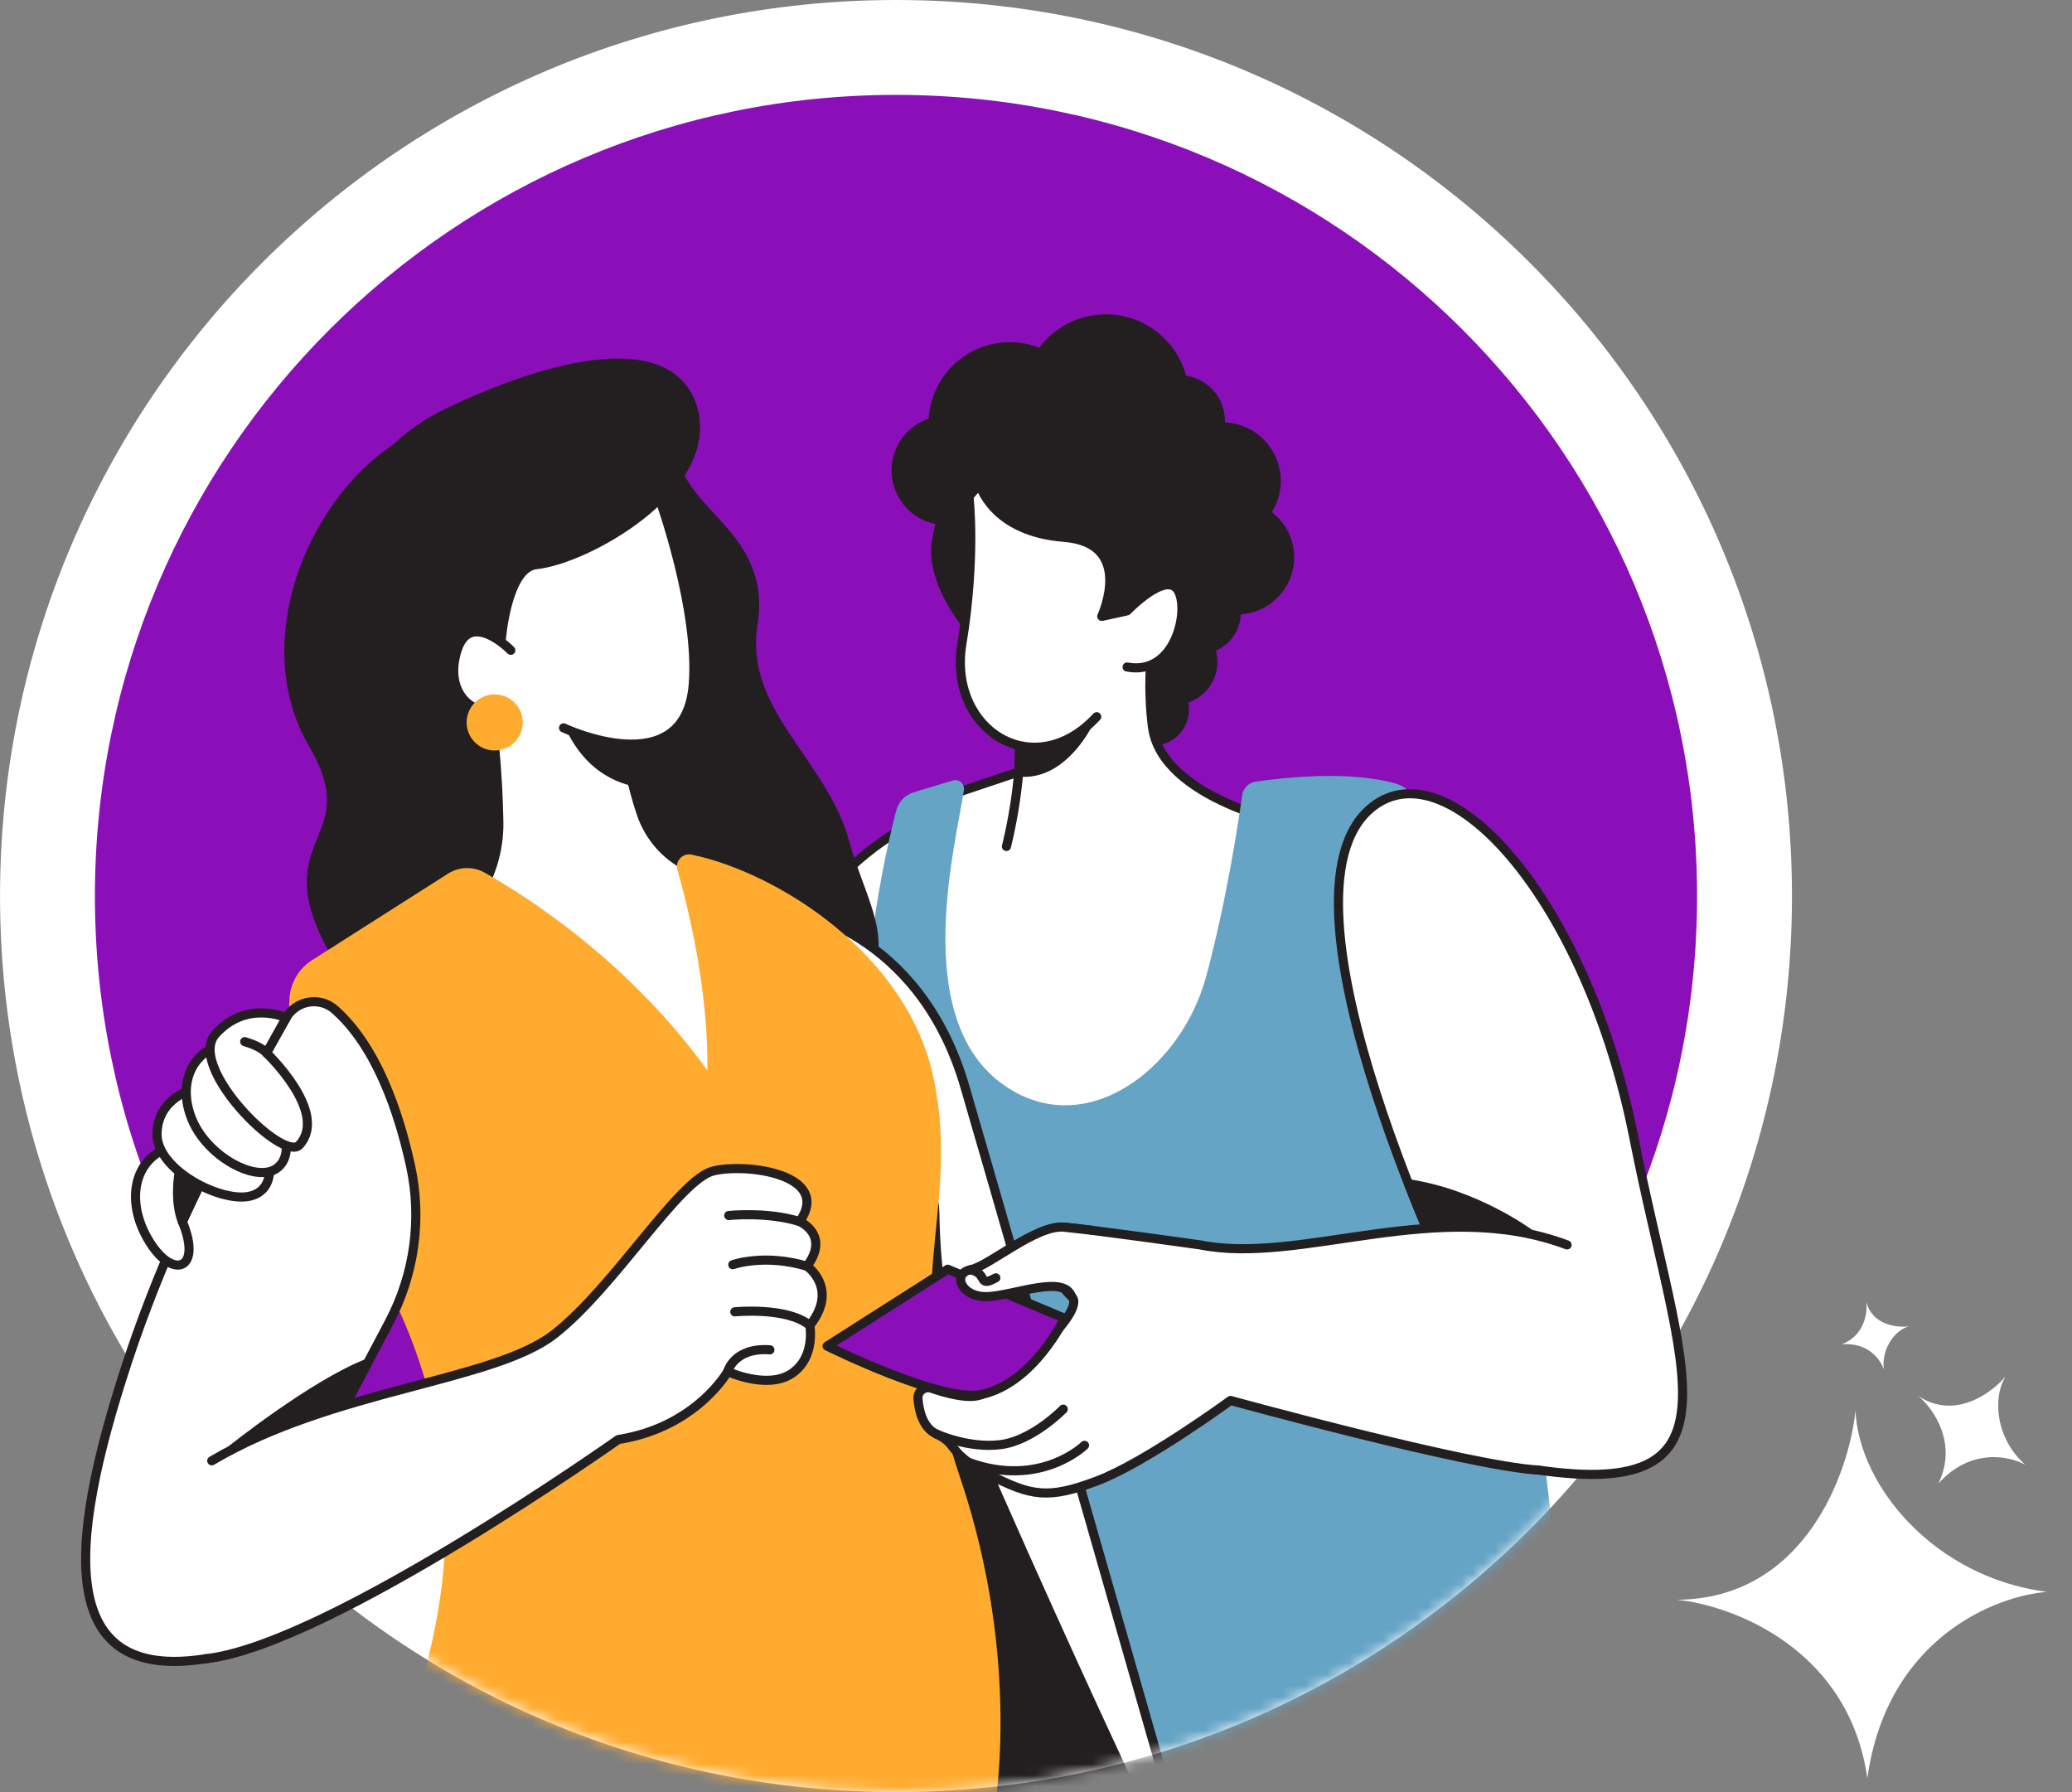
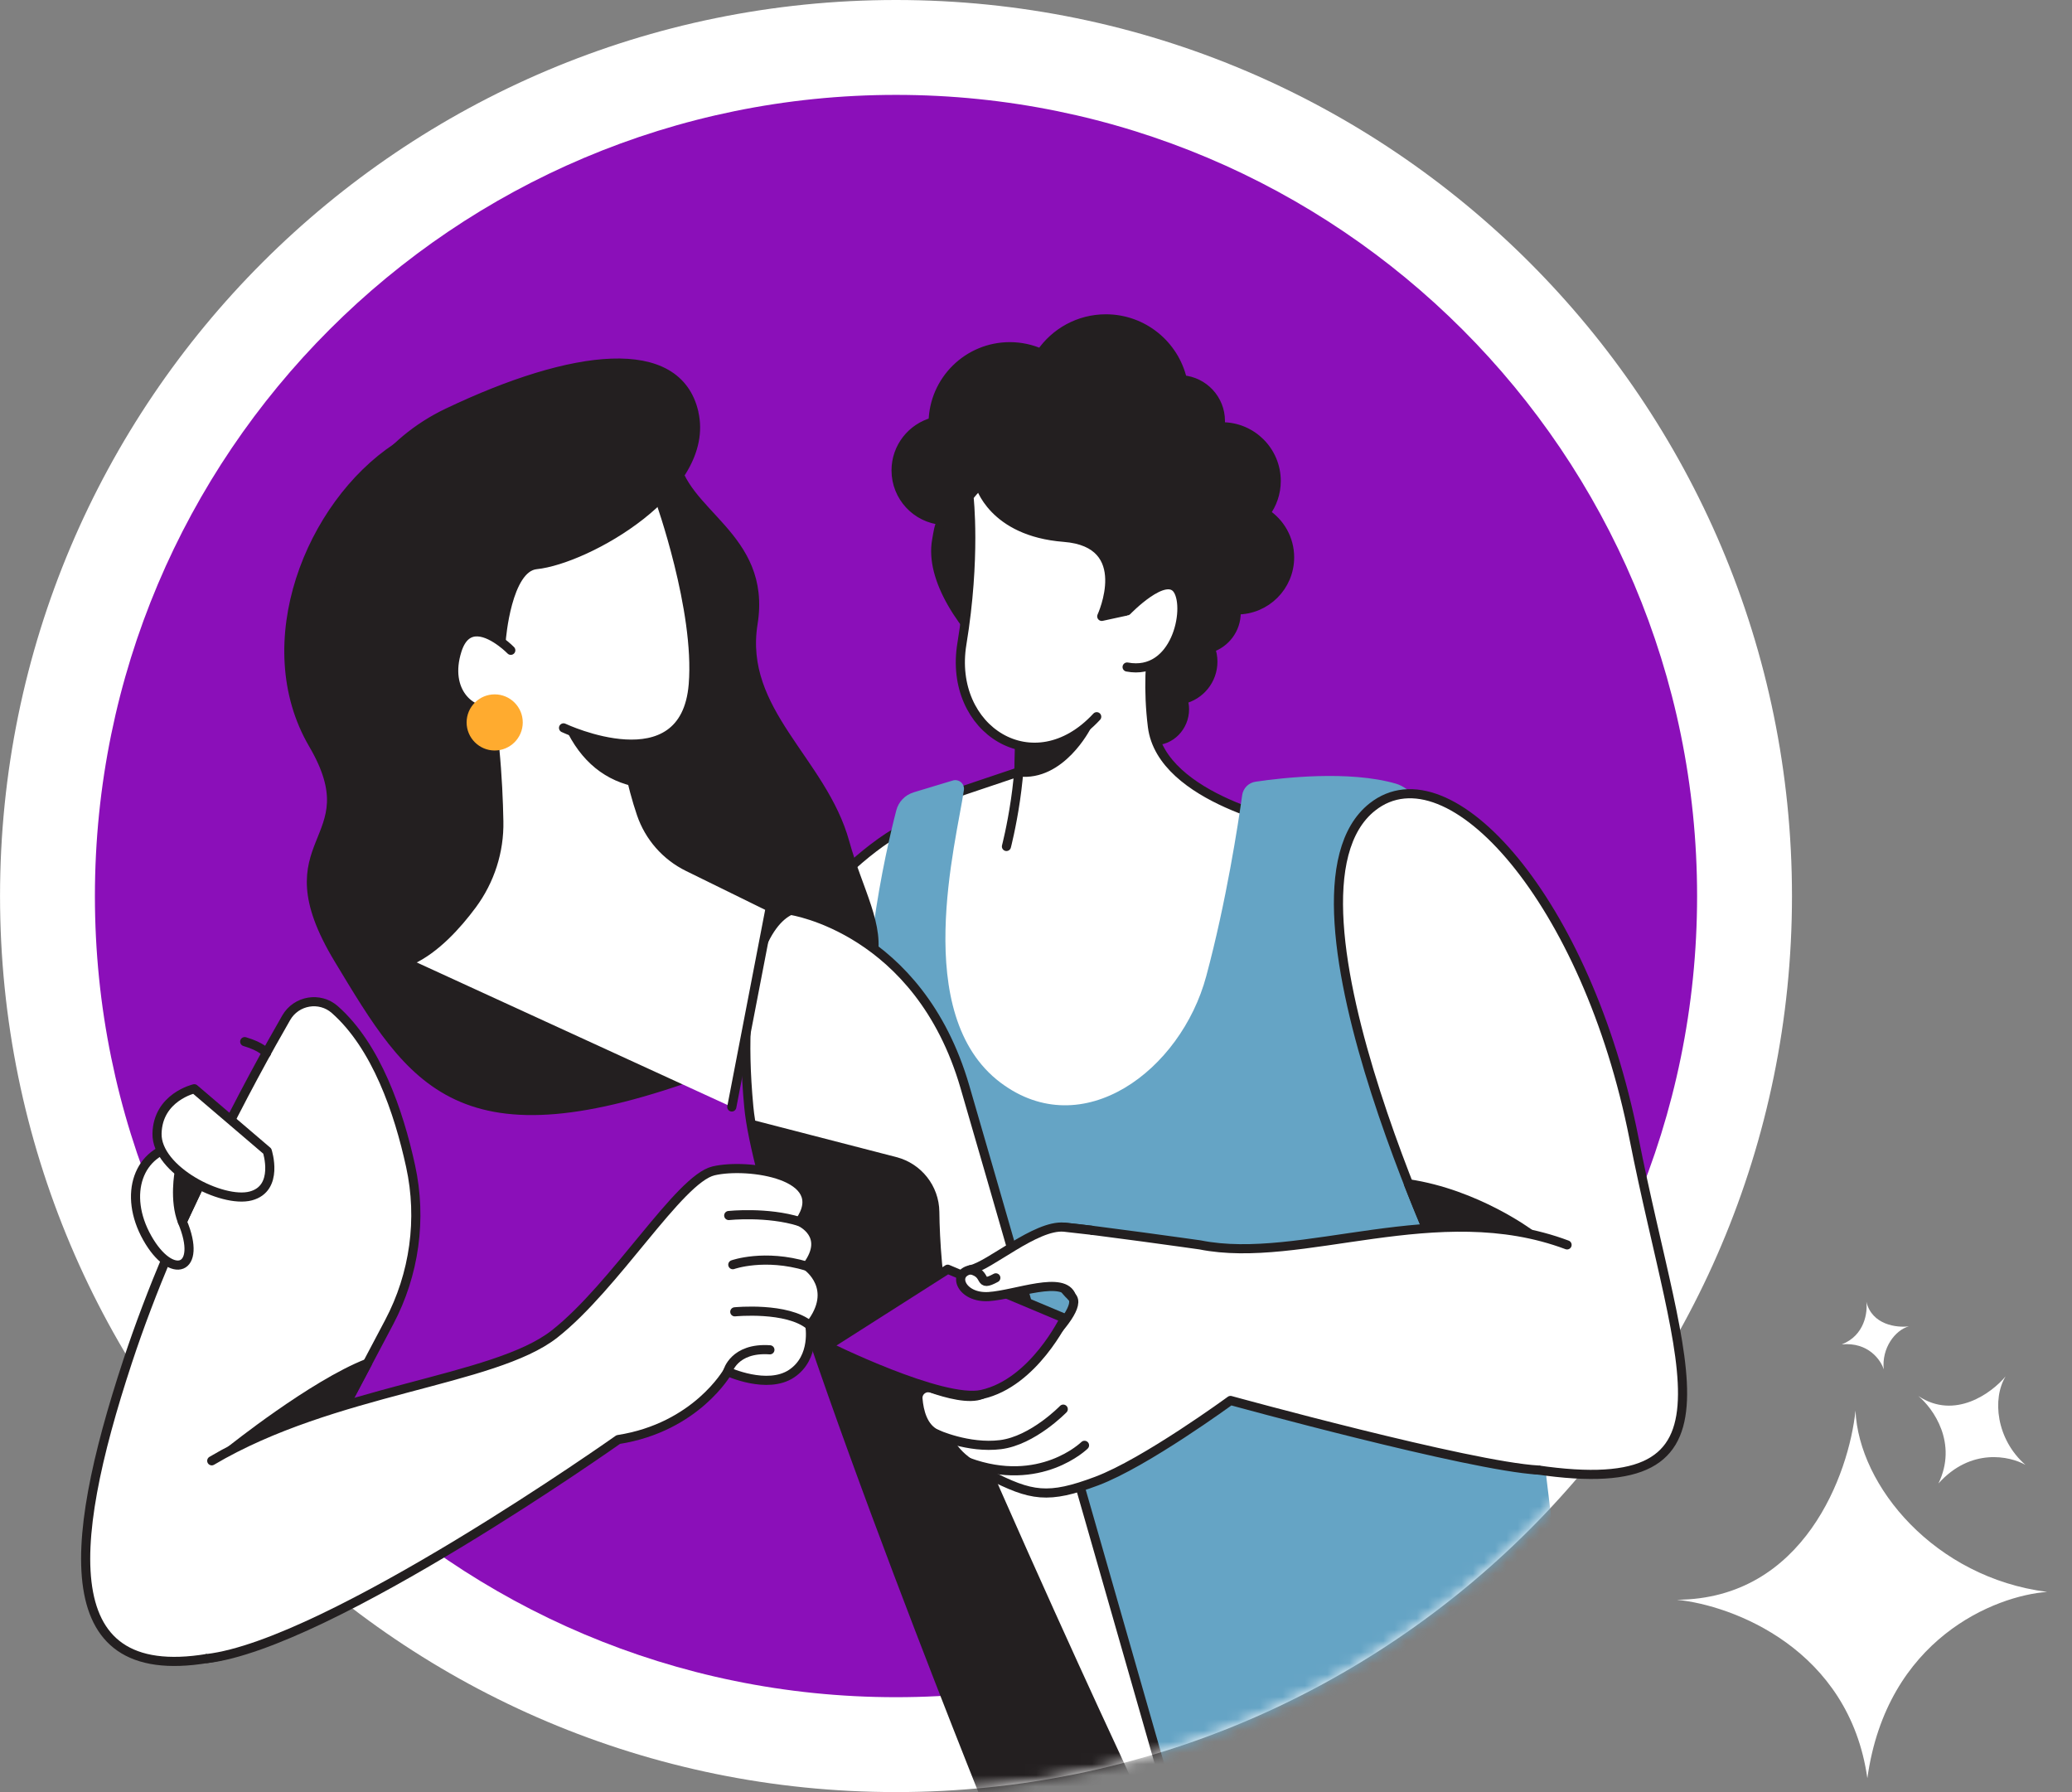
<svg xmlns="http://www.w3.org/2000/svg" fill="none" viewBox="0 0 185 160" height="160" width="185">
  <rect x="0" y="0" width="185" height="160" fill="#808080" stroke="none" />
  <path fill="white" d="M80 159.995C124.182 159.995 159.998 124.179 159.998 79.998C159.998 35.816 124.182 0 80 0C35.819 0 0.003 35.816 0.003 79.998C0.003 124.179 35.819 159.995 80 159.995Z" />
  <path fill="#8B0FB9" d="M80 151.524C119.503 151.524 151.526 119.5 151.526 79.998C151.526 40.495 119.503 8.471 80 8.471C40.497 8.471 8.474 40.495 8.474 79.998C8.474 119.5 40.497 151.524 80 151.524Z" />
  <mask height="160" width="160" y="0" x="0" maskUnits="userSpaceOnUse" style="mask-type:luminance" id="mask0_46_314">
    <path fill="white" d="M151.866 115.168C154.043 121.128 156.094 129.138 153.4 133.3C149.663 139.073 142.422 134.916 139.804 133.128C125.151 149.615 103.788 160 80 160C62.941 160 47.128 154.653 34.14 145.554C28.611 148.136 16.849 152.916 10.762 151.24C-1.709 147.812 1.633 124.004 8.798 116.505C3.177 105.558 0.003 93.152 0.003 80.002C-0.003 35.814 35.816 0 79.995 0C124.174 0 159.992 35.819 159.992 79.998C159.992 92.616 157.066 104.55 151.861 115.168H151.866Z" />
  </mask>
  <g mask="url(#mask0_46_314)">
    <path stroke-linejoin="round" stroke-linecap="round" stroke-width="0.815" stroke="#231F20" fill="white" d="M81.957 73.309C74.746 76.387 67.87 86.884 67.87 86.884L81.243 105.679C81.243 105.679 84.64 90.504 81.957 73.304V73.309Z" />
    <path stroke-linejoin="round" stroke-linecap="round" stroke-width="0.815" stroke="#231F20" fill="#231F20" d="M112.991 45.824C113.588 45.019 113.948 44.027 113.948 42.943C113.948 40.27 111.781 38.102 109.107 38.102C109.046 38.102 108.985 38.108 108.925 38.113C108.95 37.941 108.965 37.763 108.965 37.581C108.965 35.647 107.472 34.062 105.573 33.91C104.859 30.791 102.069 28.467 98.737 28.467C96.322 28.467 94.195 29.687 92.934 31.54C92.089 31.166 91.147 30.953 90.165 30.953C86.423 30.953 83.385 33.95 83.314 37.677C81.41 38.194 80.007 39.931 80.007 41.996C80.007 44.341 81.81 46.265 84.109 46.457C83.805 46.984 83.744 47.602 83.628 48.24C82.407 55.03 94.808 65.663 102.975 66.114C104.509 66.2 105.76 64.868 105.76 63.329C105.76 63.02 105.709 62.721 105.613 62.443C107.147 62.088 108.292 60.716 108.292 59.07C108.292 58.64 108.211 58.23 108.069 57.855C109.406 57.43 110.373 56.184 110.373 54.706C110.373 54.62 110.368 54.538 110.358 54.452C110.388 54.452 110.418 54.452 110.449 54.452C113.041 54.452 115.143 52.351 115.143 49.759C115.143 48.103 114.287 46.655 112.991 45.814V45.824Z" />
    <path fill="white" d="M90.959 68.914L85.42 70.777C85.42 70.777 82.443 69.962 82.893 83.537C83.344 97.112 91.856 103.902 102.757 100.915C113.664 97.927 115.654 73.673 115.654 73.673C115.654 73.673 103.709 71.41 102.894 64.863C102.079 58.316 103.714 53.561 103.714 53.561L98.641 53.035L90.858 63.425C91.673 68.605 89.861 75.572 89.861 75.572" />
    <path stroke-linejoin="round" stroke-linecap="round" stroke-width="0.815" stroke="#231F20" d="M90.959 68.914L85.42 70.777C85.42 70.777 82.443 69.962 82.893 83.537C83.344 97.112 91.856 103.902 102.757 100.915C113.664 97.927 115.654 73.673 115.654 73.673C115.654 73.673 103.709 71.41 102.894 64.863C102.079 58.316 103.714 53.561 103.714 53.561L98.641 53.035L90.858 63.425C91.673 68.605 89.861 75.572 89.861 75.572" />
    <path stroke-linejoin="round" stroke-linecap="round" stroke-width="0.815" stroke="#231F20" fill="#231F20" d="M90.96 68.919C94.732 69.364 97.011 64.863 97.011 64.863L91.73 62.27L90.864 63.43C91.137 65.167 90.965 68.924 90.965 68.924L90.96 68.919Z" />
    <path fill="white" d="M97.92 63.987C92.31 70.053 84.614 65.162 85.885 57.47C87.15 49.779 86.517 44.346 86.517 44.346C86.517 44.346 90.411 38.735 97.92 40.908C105.434 43.08 104.979 49.146 103.06 56.407" />
    <path stroke-linejoin="round" stroke-linecap="round" stroke-width="0.815" stroke="#231F20" d="M97.92 63.987C92.31 70.053 84.614 65.162 85.885 57.47C87.15 49.779 86.517 44.346 86.517 44.346C86.517 44.346 90.411 38.735 97.92 40.908C105.434 43.08 104.979 49.146 103.06 56.407" />
    <path stroke-linejoin="round" stroke-linecap="round" stroke-width="0.815" stroke="#231F20" fill="#231F20" d="M87.479 43.272C87.479 43.272 88.598 47.475 94.999 47.971C101.404 48.468 98.371 55.03 98.371 55.03L100.634 54.539C100.634 54.539 109.232 57.025 108.872 48.381C108.508 39.738 98.872 37.687 92.447 37.875C86.021 38.062 87.484 43.277 87.484 43.277L87.479 43.272Z" />
    <path fill="white" d="M100.635 54.533C100.635 54.533 104.073 50.954 105.161 52.675C106.245 54.397 104.979 60.367 100.635 59.551" />
    <path stroke-linejoin="round" stroke-linecap="round" stroke-width="0.815" stroke="#231F20" d="M100.635 54.533C100.635 54.533 104.073 50.954 105.161 52.675C106.245 54.397 104.979 60.367 100.635 59.551" />
    <path fill="#65A4C5" d="M81.566 70.741L85.07 69.683C85.612 69.521 86.144 69.972 86.063 70.534C85.404 75.106 81.247 90.58 89.339 96.661C96.656 102.16 105.436 95.573 107.699 87.157C109.496 80.473 110.55 73.557 110.909 70.995C110.995 70.372 111.481 69.881 112.104 69.79C114.499 69.435 120.449 68.757 124.626 69.962C129.968 71.501 133.497 91.502 136.211 115.761C138.925 140.015 140.915 154.678 140.915 154.678C140.915 154.678 102.722 160.385 88.691 162.238C88.691 162.238 79.004 111.416 77.556 98.474C76.361 87.795 79.05 76.109 80.027 72.347C80.225 71.582 80.807 70.974 81.566 70.746V70.741Z" />
    <path stroke-linejoin="round" stroke-linecap="round" stroke-width="0.815" stroke="#231F20" fill="#231F20" d="M60.179 40.73C60.812 45.89 68.504 47.789 67.238 55.663C65.972 63.536 73.42 67.916 75.43 75.202C77.815 83.856 83.598 87.972 63.167 95.578C40.933 103.851 36.832 96.575 30.224 85.623C23.616 74.671 33.206 75.41 27.96 66.443C22.71 57.475 27.687 45.07 35.429 39.961C43.166 34.847 60.184 40.73 60.184 40.73H60.179Z" />
    <path fill="white" d="M88.687 162.233C88.687 162.233 68.013 111.143 66.858 98.834C65.704 86.524 68.534 82.19 70.585 81.273C70.585 81.273 82.043 82.924 86.15 97.021C91.578 115.664 104.252 160.015 104.252 160.015" />
    <path stroke-linejoin="round" stroke-linecap="round" stroke-width="0.815" stroke="#231F20" d="M88.687 162.233C88.687 162.233 68.013 111.143 66.858 98.834C65.704 86.524 68.534 82.19 70.585 81.273C70.585 81.273 82.043 82.924 86.15 97.021C91.578 115.664 104.252 160.015 104.252 160.015" />
    <path fill="#231F20" d="M80.033 103.305L67 99.938C69.142 113.918 88.692 162.233 88.692 162.233L101.771 160.415C101.771 160.415 96.11 148.43 89.335 133.047C84.768 122.677 83.932 113.244 83.871 108.191C83.846 105.882 82.266 103.882 80.033 103.305Z" />
    <path fill="white" d="M36.735 85.709C38.882 84.702 40.776 82.631 42.158 80.767C43.748 78.615 44.589 76.008 44.538 73.334C44.472 69.769 44.158 64.215 42.953 59.41C40.988 51.592 56.559 53.399 55.834 63.263C55.602 66.787 56.437 70.22 57.257 72.641C57.961 74.716 59.455 76.423 61.425 77.39L68.777 81L65.339 98.829" />
    <path stroke-linejoin="round" stroke-linecap="round" stroke-width="0.815" stroke="#231F20" d="M36.735 85.709C38.882 84.702 40.776 82.631 42.158 80.767C43.748 78.615 44.589 76.008 44.538 73.334C44.472 69.769 44.158 64.215 42.953 59.41C40.988 51.592 56.559 53.399 55.834 63.263C55.602 66.787 56.437 70.22 57.257 72.641C57.961 74.716 59.455 76.423 61.425 77.39L68.777 81L65.339 98.829" />
    <path stroke-linejoin="round" stroke-linecap="round" stroke-width="0.815" stroke="#231F20" fill="#231F20" d="M57.575 69.962C57.575 69.962 59.454 64.736 55.834 63.263C54.947 62.903 55.818 61.435 55.616 60.63L51.084 65.308C52.547 68.114 54.74 69.618 57.57 69.962H57.575Z" />
    <path fill="white" d="M43.799 63.354C42.893 59.642 39.455 45.703 49.05 43.986C58.645 42.27 58.914 44.619 58.914 44.619C58.914 44.619 62.433 54.432 61.901 61.091C61.177 70.119 50.316 64.984 50.316 64.984" />
    <path stroke-linejoin="round" stroke-linecap="round" stroke-width="0.815" stroke="#231F20" d="M43.799 63.354C42.893 59.642 39.455 45.703 49.05 43.986C58.645 42.27 58.914 44.619 58.914 44.619C58.914 44.619 62.433 54.432 61.901 61.091C61.177 70.119 50.316 64.984 50.316 64.984" />
    <path stroke-linejoin="round" stroke-linecap="round" stroke-width="0.815" stroke="#231F20" fill="#231F20" d="M61.951 36.837C63.531 43.688 52.397 49.946 47.87 50.412C45.247 50.685 44.756 57.121 44.756 57.121C44.756 57.121 43.348 67.157 35.292 61.906C27.236 56.655 28.776 42.173 39.996 36.837C51.217 31.495 60.473 30.411 61.956 36.837H61.951Z" />
    <path fill="white" d="M45.606 58.058C45.606 58.058 45.262 57.703 44.755 57.329C43.611 56.478 41.626 55.491 40.811 58.058C39.636 61.769 42.158 63.769 43.798 63.354" />
    <path stroke-linejoin="round" stroke-linecap="round" stroke-width="0.815" stroke="#231F20" d="M45.606 58.058C45.606 58.058 45.262 57.703 44.755 57.329C43.611 56.478 41.626 55.491 40.811 58.058C39.636 61.769 42.158 63.769 43.798 63.354" />
    <path fill="#FFAB2F" d="M46.675 64.498C46.675 65.88 45.551 67.004 44.169 67.004C42.786 67.004 41.662 65.88 41.662 64.498C41.662 63.116 42.786 61.992 44.169 61.992C45.551 61.992 46.675 63.116 46.675 64.498Z" />
-     <path fill="#FFAB2F" d="M63.166 95.578C56.113 85.785 47.004 80.008 43.272 77.911C42.249 77.334 40.988 77.37 39.996 78.002L27.849 85.734C26.679 86.479 25.94 87.74 25.848 89.127C25.621 92.671 26.314 100.241 33.16 112.15C43.069 129.391 40.082 144.324 35.737 156C35.737 156 68.047 168.76 88.686 162.243C88.686 162.243 91.4 148.668 85.698 131.832C79.997 114.996 85.835 108.479 83.389 96.398C81.126 85.218 69.374 77.871 61.748 76.301C60.948 76.134 60.26 76.873 60.482 77.658C61.399 80.853 63.262 88.296 63.156 95.588L63.166 95.578Z" />
    <path fill="white" d="M21.985 142.187L34.75 118.039C37.008 113.766 37.692 108.829 36.659 104.105C35.601 99.249 33.601 93.406 29.894 90.135C28.552 88.95 26.451 89.309 25.555 90.864C22.532 96.109 15.61 108.748 11.392 121.548C5.873 138.293 4.785 151.144 19.899 147.797" />
    <path stroke-linejoin="round" stroke-linecap="round" stroke-width="0.815" stroke="#231F20" d="M21.985 142.187L34.75 118.039C37.008 113.766 37.692 108.829 36.659 104.105C35.601 99.249 33.601 93.406 29.894 90.135C28.552 88.95 26.451 89.309 25.555 90.864C22.532 96.109 15.61 108.748 11.392 121.548C5.873 138.293 4.785 151.144 19.899 147.797" />
    <path stroke-linejoin="round" stroke-linecap="round" stroke-width="0.815" stroke="#231F20" fill="#231F20" d="M28.386 130.075L32.806 121.715C27.93 123.619 20.643 129.457 20.643 129.457L28.386 130.075Z" />
    <path fill="white" d="M18.906 130.419C29.767 123.994 44.066 123.361 49.499 119.108C54.928 114.854 60.634 105.259 63.708 104.535C66.781 103.811 74.295 104.9 71.399 109.062C71.399 109.062 74.148 110.236 72.052 113.042C72.052 113.042 74.928 115.021 72.305 118.333C72.305 118.333 72.847 121.189 70.675 122.637C68.503 124.085 64.973 122.454 64.973 122.454C64.973 122.454 62.168 127.432 55.201 128.521C55.201 128.521 29.347 146.815 18.471 148.076" />
    <path stroke-linejoin="round" stroke-linecap="round" stroke-width="0.815" stroke="#231F20" d="M18.906 130.419C29.767 123.994 44.066 123.361 49.499 119.108C54.928 114.854 60.634 105.259 63.708 104.535C66.781 103.811 74.295 104.9 71.399 109.062C71.399 109.062 74.148 110.236 72.052 113.042C72.052 113.042 74.928 115.021 72.305 118.333C72.305 118.333 72.847 121.189 70.675 122.637C68.503 124.085 64.973 122.454 64.973 122.454C64.973 122.454 62.168 127.432 55.201 128.521C55.201 128.521 29.347 146.815 18.471 148.076" />
    <path stroke-linejoin="round" stroke-linecap="round" stroke-width="0.815" stroke="#231F20" d="M65.065 108.52C65.065 108.52 68.504 108.155 71.4 109.062" />
    <path stroke-linejoin="round" stroke-linecap="round" stroke-width="0.815" stroke="#231F20" d="M65.429 112.91C65.429 112.91 68.234 111.902 72.052 113.047" />
    <path stroke-linejoin="round" stroke-linecap="round" stroke-width="0.815" stroke="#231F20" d="M65.606 117.118C65.606 117.118 70.29 116.652 72.305 118.333" />
    <path stroke-linejoin="round" stroke-linecap="round" stroke-width="0.815" stroke="#231F20" d="M68.741 120.51C65.521 120.283 64.974 122.455 64.974 122.455" />
    <path fill="white" d="M130.683 117.057C130.683 117.057 112.475 79.987 122.536 72.043C129.412 66.615 141.721 80.494 145.888 101.608C150.051 122.723 156.385 134.374 136.293 131.083" />
    <path stroke-linejoin="round" stroke-linecap="round" stroke-width="0.815" stroke="#231F20" d="M130.683 117.057C130.683 117.057 112.475 79.987 122.536 72.043C129.412 66.615 141.721 80.494 145.888 101.608C150.051 122.723 156.385 134.374 136.293 131.083" />
    <path stroke-linejoin="round" stroke-linecap="round" stroke-width="0.815" stroke="#231F20" fill="#231F20" d="M128.622 112.581L136.622 110.181C136.622 110.181 131.852 106.596 125.751 105.685C126.789 108.333 127.791 110.702 128.622 112.581Z" />
    <path fill="white" d="M139.917 111.143C128.332 106.799 116.205 112.956 107.152 111.143C107.152 111.143 97.516 109.781 94.999 109.558C94.999 109.558 92.716 113.042 95.678 115.756C97.197 117.148 89.364 123.746 87.668 124.49C86.569 124.971 84.508 124.404 83.186 123.943C82.558 123.726 81.905 124.217 81.961 124.88C82.052 125.999 82.407 127.463 83.597 128.02C85.632 128.971 84.478 129.68 88.28 131.635C92.083 133.589 93.577 133.858 97.921 132.227C102.265 130.597 109.866 125.032 109.866 125.032C109.866 125.032 131.228 130.906 137.35 131.245" />
    <path stroke-linejoin="round" stroke-linecap="round" stroke-width="0.815" stroke="#231F20" d="M139.917 111.143C128.332 106.799 116.205 112.956 107.152 111.143C107.152 111.143 97.516 109.781 94.999 109.558C94.999 109.558 92.716 113.042 95.678 115.756C97.197 117.148 89.364 123.746 87.668 124.49C86.569 124.971 84.508 124.404 83.186 123.943C82.558 123.726 81.905 124.217 81.961 124.88C82.052 125.999 82.407 127.463 83.597 128.02C85.632 128.971 84.478 129.68 88.28 131.635C92.083 133.589 93.577 133.858 97.921 132.227C102.265 130.597 109.866 125.032 109.866 125.032C109.866 125.032 131.228 130.906 137.35 131.245" />
    <path stroke-linejoin="round" stroke-linecap="round" stroke-width="0.815" stroke="#231F20" d="M83.597 128.024C83.597 128.024 86.452 129.336 89.333 128.976C92.219 128.612 94.933 125.807 94.933 125.807" />
    <path stroke-linejoin="round" stroke-linecap="round" stroke-width="0.815" stroke="#231F20" d="M96.832 129.037C96.832 129.037 92.888 132.921 86.442 130.541" />
    <path stroke-linejoin="round" stroke-linecap="round" stroke-width="0.815" stroke="#231F20" fill="#8B0FB9" d="M84.615 113.315L95.05 117.695C95.05 117.695 92.311 123.452 87.673 124.49C84.129 125.285 73.85 120.176 73.85 120.176L84.62 113.315H84.615Z" />
    <path fill="white" d="M95.678 115.756C95 113.806 90.721 115.599 88.281 115.756C85.835 115.913 84.954 113.7 86.65 113.361C88.346 113.021 92.488 109.335 95 109.558L97.471 109.837" />
    <path stroke-linejoin="round" stroke-linecap="round" stroke-width="0.815" stroke="#231F20" d="M95.678 115.756C95 113.806 90.721 115.599 88.281 115.756C85.835 115.913 84.954 113.7 86.65 113.361C88.346 113.021 92.488 109.335 95 109.558L97.471 109.837" />
    <path stroke-linejoin="round" stroke-linecap="round" stroke-width="0.815" stroke="#231F20" d="M86.65 113.361C88.28 113.725 87.237 114.991 88.913 114.085" />
    <path stroke-linejoin="round" stroke-linecap="round" stroke-width="0.815" stroke="#231F20" fill="white" d="M16.057 102.247C12.325 102.702 10.968 106.642 13.14 110.51C15.312 114.379 18.128 113.452 16.28 109.062L18.705 103.928L16.057 102.252V102.247Z" />
    <path stroke-linejoin="round" stroke-linecap="round" stroke-width="0.815" stroke="#231F20" fill="#231F20" d="M18.381 104.611H16.006C16.006 104.611 15.52 107.158 16.28 109.062L18.381 104.611Z" />
    <path stroke-linejoin="round" stroke-linecap="round" stroke-width="0.815" stroke="#231F20" fill="white" d="M17.347 97.203C17.347 97.203 14.091 97.948 14.02 101.208C13.954 104.464 19.833 107.452 22.39 106.773C24.947 106.095 23.863 102.768 23.863 102.768L17.347 97.203Z" />
-     <path stroke-linejoin="round" stroke-linecap="round" stroke-width="0.815" stroke="#231F20" fill="white" d="M19.924 93.269C17.276 93.811 15.782 96.631 17.139 99.938C18.496 103.249 22.84 105.614 24.674 104.328C26.506 103.042 24.947 99.938 24.947 99.938L19.924 93.269Z" />
-     <path stroke-linejoin="round" stroke-linecap="round" stroke-width="0.815" stroke="#231F20" fill="white" d="M25.561 90.864C25.561 90.864 22.011 89.228 19.247 92.317C16.634 95.234 25.267 103.801 26.725 102.226C29.404 99.33 23.794 94.013 23.794 94.013L25.556 90.864H25.561Z" />
    <path stroke-linejoin="round" stroke-linecap="round" stroke-width="0.815" stroke="#231F20" d="M23.794 94.013C23.794 94.013 23.389 93.446 21.85 92.996" />
  </g>
  <path fill="white" d="M165.669 125.935C165.964 132.691 172.75 140.85 182.778 142.123C178.153 142.468 168.469 146.278 166.728 158.757C165.086 147.197 154.702 143.319 149.716 142.825C161.091 142.766 165.091 131.541 165.669 125.935ZM179.073 122.881C177.86 124.865 178.228 128.495 180.844 130.784C179.459 129.994 175.965 129.222 173.073 132.447C174.824 128.834 172.606 125.734 171.279 124.635C174.535 126.802 177.832 124.369 179.073 122.881ZM166.637 116.213C167.139 118.3 169.373 118.55 170.428 118.415C169.199 118.76 167.993 120.359 168.192 122.256C167.929 121.421 166.812 119.806 164.445 120.024C166.497 119.224 166.762 117.15 166.637 116.213Z" />
</svg>